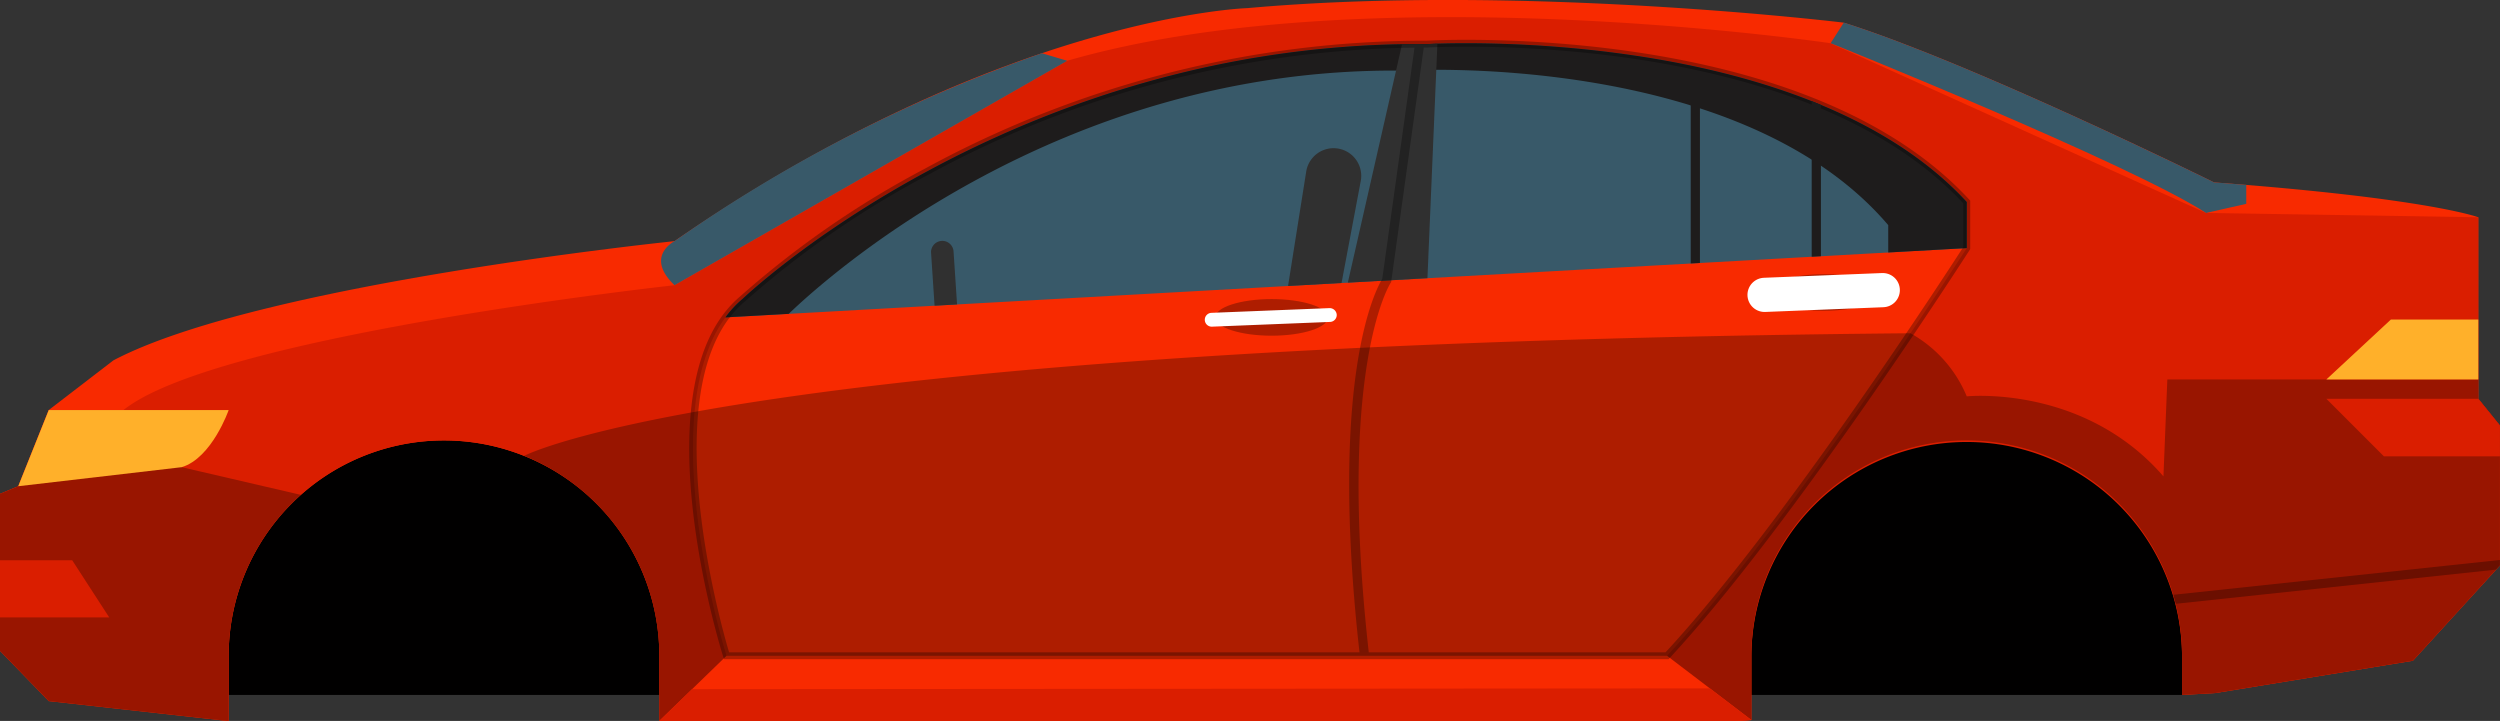
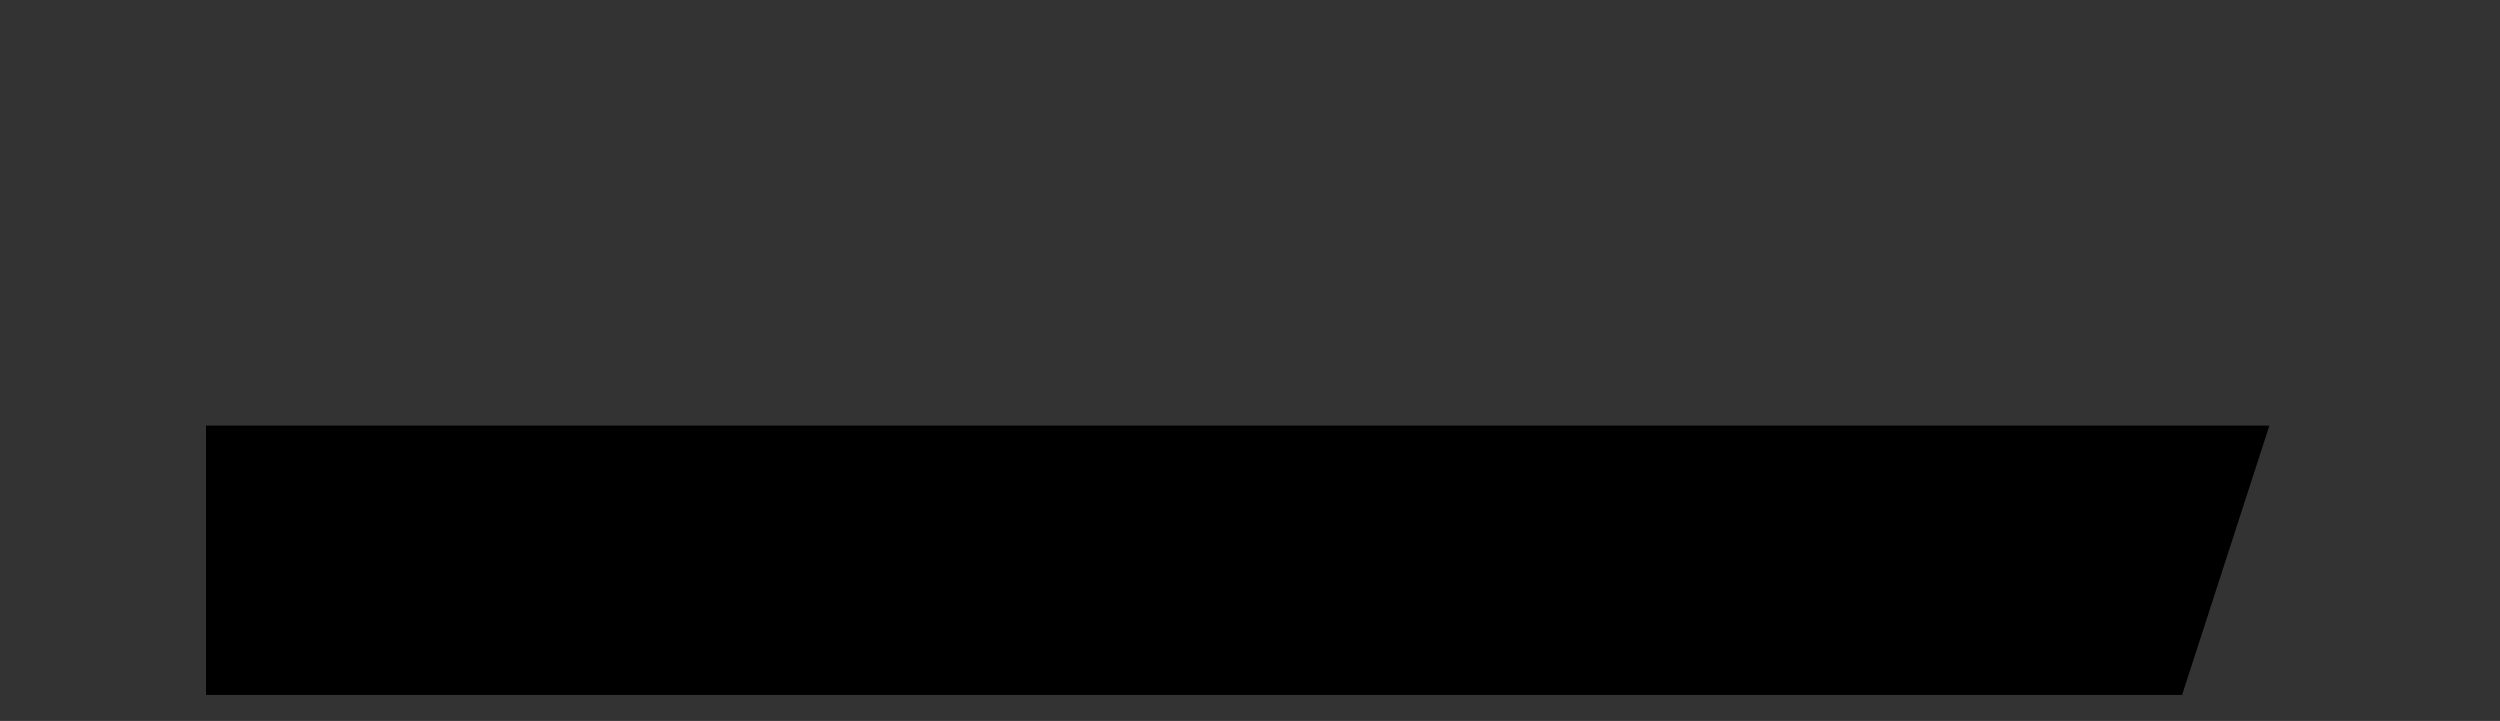
<svg xmlns="http://www.w3.org/2000/svg" id="Grupo_1493" data-name="Grupo 1493" width="219.304" height="63.239" viewBox="0 0 219.304 63.239">
  <rect x="0" y="0" width="219.304" height="63.239" fill="#333333" stroke="none" />
  <defs>
    <clipPath id="clip-path">
      <rect id="Rectángulo_174" data-name="Rectángulo 174" width="219.304" height="63.239" fill="none" />
    </clipPath>
    <clipPath id="clip-path-2">
-       <rect id="Rectángulo_173" data-name="Rectángulo 173" width="219.304" height="63.239" transform="translate(0 0)" fill="none" />
-     </clipPath>
+       </clipPath>
    <clipPath id="clip-path-3">
      <rect id="Rectángulo_168" data-name="Rectángulo 168" width="219.304" height="34.004" transform="translate(0 29.235)" fill="none" />
    </clipPath>
    <clipPath id="clip-path-4">
      <rect id="Rectángulo_169" data-name="Rectángulo 169" width="112.37" height="54.337" transform="translate(60.459 3.491)" fill="none" />
    </clipPath>
    <clipPath id="clip-path-5">
      <rect id="Rectángulo_170" data-name="Rectángulo 170" width="9.891" height="3.211" transform="translate(106.603 26.236)" fill="none" />
    </clipPath>
    <clipPath id="clip-path-6">
      <rect id="Rectángulo_171" data-name="Rectángulo 171" width="9.891" height="3.211" transform="translate(155.029 24.052)" fill="none" />
    </clipPath>
    <clipPath id="clip-path-7">
      <rect id="Rectángulo_172" data-name="Rectángulo 172" width="28.66" height="3.847" transform="translate(190.644 49.125)" fill="none" />
    </clipPath>
  </defs>
  <g id="Grupo_1492" data-name="Grupo 1492" clip-path="url(#clip-path)">
    <path id="Trazado_1716" data-name="Trazado 1716" d="M191.416,60.963H18.073V37.335h181Z" fill="#010000" />
    <g id="Grupo_1491" data-name="Grupo 1491">
      <g id="Grupo_1490" data-name="Grupo 1490" clip-path="url(#clip-path-2)">
        <path id="Trazado_1717" data-name="Trazado 1717" d="M217.4,34.982V19.059S213.072,17.4,194.219,16c0,0-21.146-10.446-32.483-14.013,0,0-28.2-3.439-52.315-1.274,0,0-21.443.623-50.25,20.441,0,0-36.491,3.738-49.231,10.463l-5.663,4.35L1.6,42.653,0,43.322V57.09L4.277,61.5l15.64,1.738h.142V57.524a18.889,18.889,0,0,1,37.778,0v5.715H152.3l1.333-.078V57.524a18.889,18.889,0,1,1,37.778,0v3.439l2.944-.172,17.308-2.831L219.3,49.6V37.335Z" fill="#f82a00" />
        <path id="Trazado_1718" data-name="Trazado 1718" d="M0,43.322V57.09L4.277,61.5l15.64,1.738h.142V57.524a18.889,18.889,0,0,1,37.778,0v5.715H152.3l1.333-.078V57.524a18.89,18.89,0,0,1,37.779,0v3.439l2.944-.171,17.307-2.832L219.3,49.6V37.335l-1.9-2.353V19.059l-23.889-.378L160.586,3.794S119.869-2.269,93.62,5.331L59.171,25.019S19,29.411,10.831,35.97H4.277L1.6,42.653Z" fill="#da1e00" />
        <path id="Trazado_1719" data-name="Trazado 1719" d="M59.171,25.019,93.62,5.331,91.4,4.669A130.69,130.69,0,0,0,59.171,21.156s-2.657,1.335,0,3.863" fill="#385969" />
-         <path id="Trazado_1720" data-name="Trazado 1720" d="M172.526,17.718v4.045s-15.369,24-26.289,35.761H63.731s-7.482-23.831,1.416-31.313c0,0,23.66-22.645,60.059-22.343,0,0,32.76-1.923,47.32,13.85" fill="#f82a00" />
+         <path id="Trazado_1720" data-name="Trazado 1720" d="M172.526,17.718v4.045H63.731s-7.482-23.831,1.416-31.313c0,0,23.66-22.645,60.059-22.343,0,0,32.76-1.923,47.32,13.85" fill="#f82a00" />
        <g id="Grupo_1477" data-name="Grupo 1477" opacity="0.3">
          <g id="Grupo_1476" data-name="Grupo 1476">
            <g id="Grupo_1475" data-name="Grupo 1475" clip-path="url(#clip-path-3)">
              <path id="Trazado_1721" data-name="Trazado 1721" d="M217.4,33.288H190.122l-.341,8.5c-7.011-8.082-17.255-7.018-17.255-7.018a11.275,11.275,0,0,0-4.937-5.537c-103.054.934-121.6,10.751-121.613,10.757a18.771,18.771,0,0,1,3.082,1.58l.037.024a18.951,18.951,0,0,1,2.149,1.6l.1.088c.155.135.309.272.46.413h0c.318.295.625.6.923.92.02.022.042.044.063.066.124.133.245.27.365.407l.161.186c.112.132.223.264.332.4l.161.2q.281.359.545.731c.057.08.116.16.172.241.084.123.165.247.247.372.067.1.134.206.2.311q.113.18.222.363c.072.121.141.244.21.367s.126.218.186.33q.176.327.339.663c.05.1.1.206.145.309.069.148.137.3.2.447.047.107.092.215.137.323.067.163.131.326.194.491.035.092.071.184.1.278q.136.375.256.756c.024.075.044.152.067.227.059.195.115.39.167.587.025.1.05.193.074.29q.071.286.133.578c.018.085.038.17.055.257.055.274.1.55.148.828.007.044.012.088.018.132q.052.36.092.726c.01.09.018.181.026.272.02.208.036.418.048.628.005.087.011.175.016.263.013.291.022.583.022.878v5.715H152.3l1.333-.078V57.524a18.889,18.889,0,1,1,37.778,0v3.439l2.944-.172,17.308-2.831L219.3,49.6V37.335l-1.9-2.353Z" fill="#010000" />
              <path id="Trazado_1722" data-name="Trazado 1722" d="M4.277,61.5l15.64,1.738h.142V57.524A18.841,18.841,0,0,1,26.4,43.412L15.934,40.981,6.56,39.951,1.682,42.457l-.078.2L0,43.322V57.09Z" fill="#010000" />
            </g>
          </g>
        </g>
        <path id="Trazado_1723" data-name="Trazado 1723" d="M125.206,3.868c-36.4-.3-60.059,22.344-60.059,22.344a9.254,9.254,0,0,0-1.514,1.63l108.893-6.079V17.718c-14.56-15.773-47.32-13.85-47.32-13.85" fill="#385969" />
        <path id="Trazado_1724" data-name="Trazado 1724" d="M117.682,24.825l1.7-9.023a2.427,2.427,0,1,0-4.8-.746L112.99,25.087Z" fill="#303030" />
        <path id="Trazado_1725" data-name="Trazado 1725" d="M83.647,22.054a.988.988,0,0,0-1.972.131l.307,4.632,1.973-.11Z" fill="#303030" />
        <path id="Trazado_1726" data-name="Trazado 1726" d="M125.206,3.868c-36.4-.3-60.059,22.344-60.059,22.344a9.254,9.254,0,0,0-1.514,1.63l5.554-.31C72.679,24.175,93.043,5.926,122.9,6.194c0,0,29.589-1.882,42.739,13.554v2.4l6.888-.384V17.718c-14.56-15.773-47.32-13.85-47.32-13.85" fill="#1e1c1c" />
        <path id="Trazado_1727" data-name="Trazado 1727" d="M122.989,3.882l-4.756,20.912,6.985-.39.873-20.572c-.572.018-.885.037-.885.037-.745-.007-1.482,0-2.217.013" fill="#303030" />
        <path id="Trazado_1728" data-name="Trazado 1728" d="M193.514,18.681l3.532-.8v-1.66c-.906-.074-1.842-.148-2.827-.221,0,0-21.145-10.446-32.482-14.013l-1.151,1.8s25.977,10.443,32.928,14.887" fill="#385969" />
-         <path id="Trazado_1729" data-name="Trazado 1729" d="M63.732,57.524l-5.894,5.715H152.3l1.334-.078-7.4-5.637Z" fill="#f82a00" />
-         <path id="Trazado_1730" data-name="Trazado 1730" d="M152.3,63.239l1.333-.078-3.644-2.776-89.286.071-2.87,2.783H152.3Z" fill="#da1e00" />
        <g id="Grupo_1480" data-name="Grupo 1480" opacity="0.3">
          <g id="Grupo_1479" data-name="Grupo 1479">
            <g id="Grupo_1478" data-name="Grupo 1478" clip-path="url(#clip-path-4)">
              <path id="Trazado_1731" data-name="Trazado 1731" d="M172.749,17.513C161.068,4.857,137.982,3.491,128.6,3.491c-2.117,0-3.4.074-3.39.074A91.865,91.865,0,0,0,81.177,14.772,82.255,82.255,0,0,0,64.952,25.98c-8.95,7.526-1.818,30.654-1.51,31.635l.067.213H146.37l.09-.1c10.814-11.646,26.168-35.564,26.322-35.8l.048-.075V17.6ZM65.357,26.431A81.68,81.68,0,0,1,81.484,15.3a91.338,91.338,0,0,1,42.6-11.122L121.256,24.46c-.557.906-4.7,8.6-2,32.761h-55.3c-.708-2.378-6.814-23.882,1.4-30.79m106.866-4.757c-.954,1.483-15.647,24.232-26.117,35.547H120.071c-2.8-24.984,1.861-32.32,1.908-32.39l.053-.078,2.863-20.584.33,0c.012,0,1.276-.073,3.374-.073,9.282,0,32.079,1.341,43.624,13.739Z" fill="#010000" />
            </g>
          </g>
        </g>
        <g id="Grupo_1483" data-name="Grupo 1483" opacity="0.3">
          <g id="Grupo_1482" data-name="Grupo 1482">
            <g id="Grupo_1481" data-name="Grupo 1481" clip-path="url(#clip-path-5)">
              <path id="Trazado_1732" data-name="Trazado 1732" d="M116.493,27.842c0,.887-2.214,1.606-4.945,1.606s-4.945-.719-4.945-1.606,2.214-1.606,4.945-1.606,4.945.719,4.945,1.606" fill="#010000" />
            </g>
          </g>
        </g>
        <g id="Grupo_1486" data-name="Grupo 1486" opacity="0.3">
          <g id="Grupo_1485" data-name="Grupo 1485">
            <g id="Grupo_1484" data-name="Grupo 1484" clip-path="url(#clip-path-6)">
-               <path id="Trazado_1733" data-name="Trazado 1733" d="M164.92,25.658c0,.887-2.214,1.606-4.945,1.606s-4.946-.719-4.946-1.606,2.215-1.606,4.946-1.606,4.945.719,4.945,1.606" fill="#010000" />
-             </g>
+               </g>
          </g>
        </g>
        <path id="Trazado_1734" data-name="Trazado 1734" d="M106.284,28.656a.607.607,0,0,1-.024-1.213l10.369-.415a.623.623,0,0,1,.631.582.607.607,0,0,1-.583.63l-10.368.416h-.025" fill="#fff" />
        <line id="Línea_97" data-name="Línea 97" y1="0.415" x2="10.369" transform="translate(154.79 25.451)" fill="none" stroke="#fff" stroke-linecap="round" stroke-miterlimit="10" stroke-width="3" />
        <path id="Trazado_1735" data-name="Trazado 1735" d="M158.924,22.522l.809-.045V9.2c-.269-.112-.538-.222-.809-.33Z" fill="#1e1c1c" />
        <path id="Trazado_1736" data-name="Trazado 1736" d="M149.121,23.069V9.2c-.269-.112-.538-.223-.809-.33v14.24Z" fill="#1e1c1c" />
-         <path id="Trazado_1737" data-name="Trazado 1737" d="M15.935,40.982c2.66-.8,4.124-5.012,4.124-5.012H4.278L1.6,42.653Z" fill="#ffb02a" />
        <path id="Trazado_1738" data-name="Trazado 1738" d="M217.4,28.031h-7.669l-5.662,5.258H217.4Z" fill="#ffb02a" />
        <path id="Trazado_1739" data-name="Trazado 1739" d="M0,49.149v5.009H9.581L6.336,49.149Z" fill="#da1e00" />
        <path id="Trazado_1740" data-name="Trazado 1740" d="M217.4,34.982H204.072l5.049,5.049H219.3v-2.7Z" fill="#da1e00" />
        <g id="Grupo_1489" data-name="Grupo 1489" opacity="0.3">
          <g id="Grupo_1488" data-name="Grupo 1488">
            <g id="Grupo_1487" data-name="Grupo 1487" clip-path="url(#clip-path-7)">
              <path id="Trazado_1741" data-name="Trazado 1741" d="M219.3,49.6v-.479l-28.66,3.056c.077.261.15.524.216.79l28.106-3Z" fill="#010000" />
            </g>
          </g>
        </g>
      </g>
    </g>
  </g>
</svg>